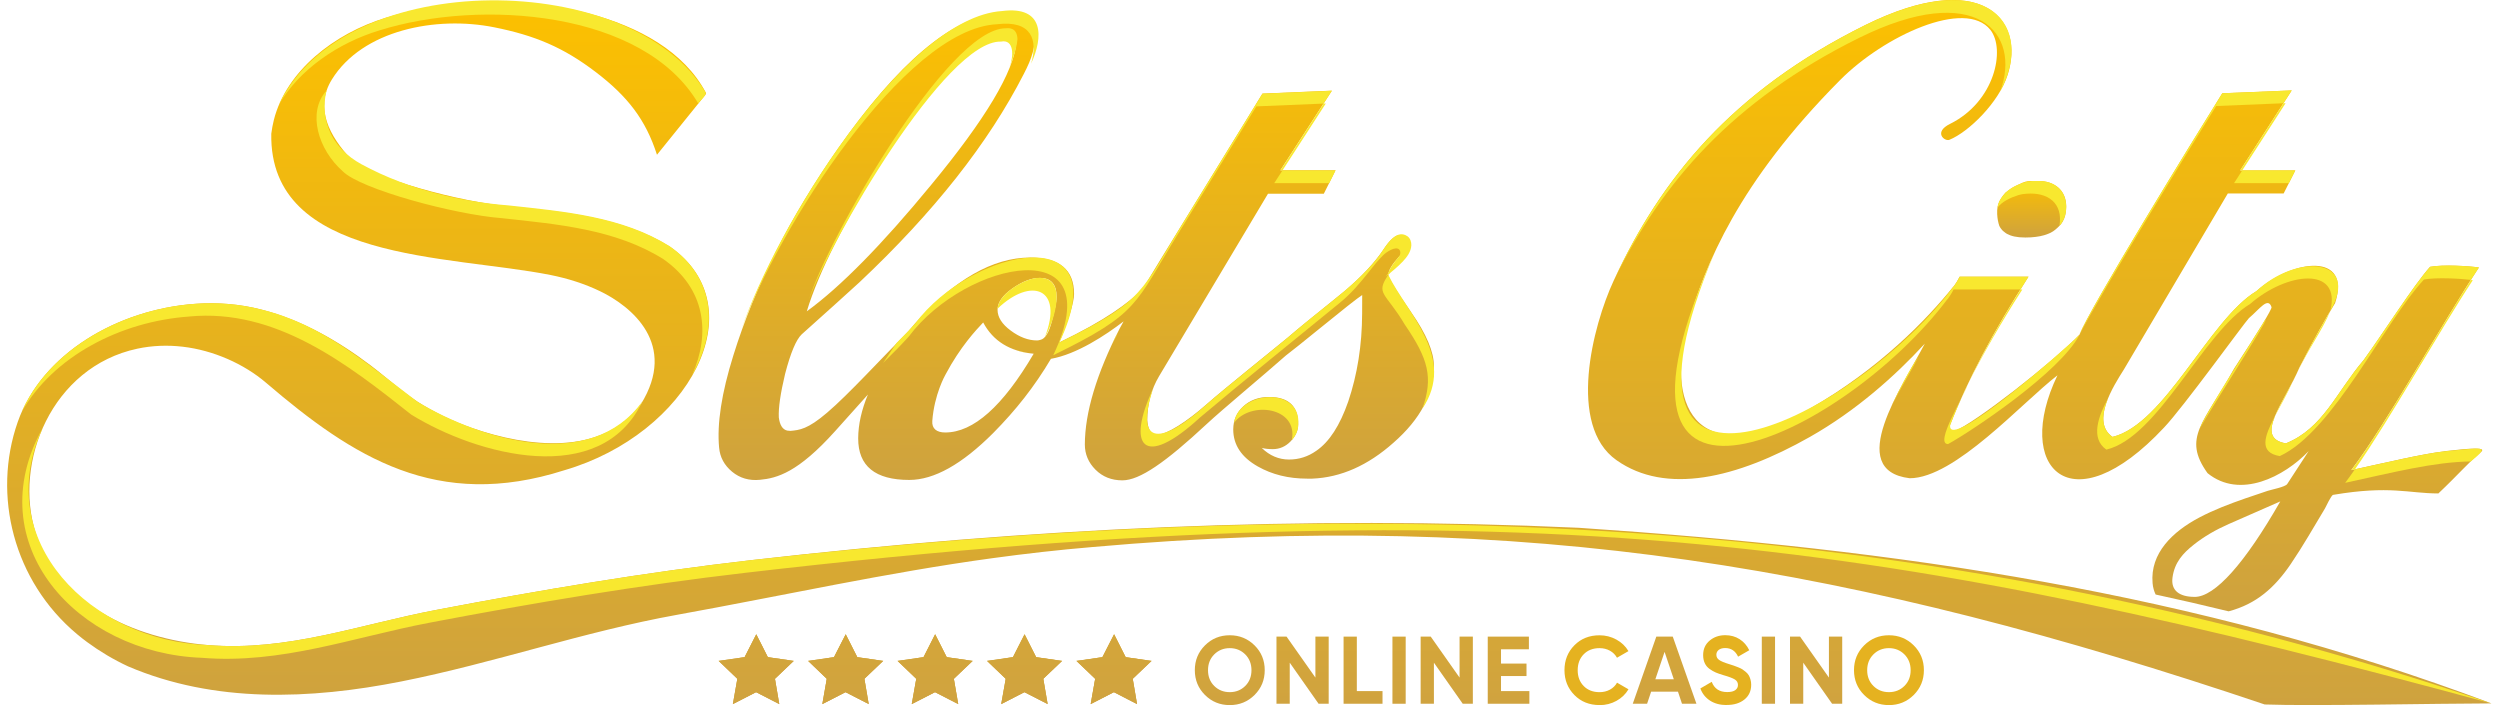
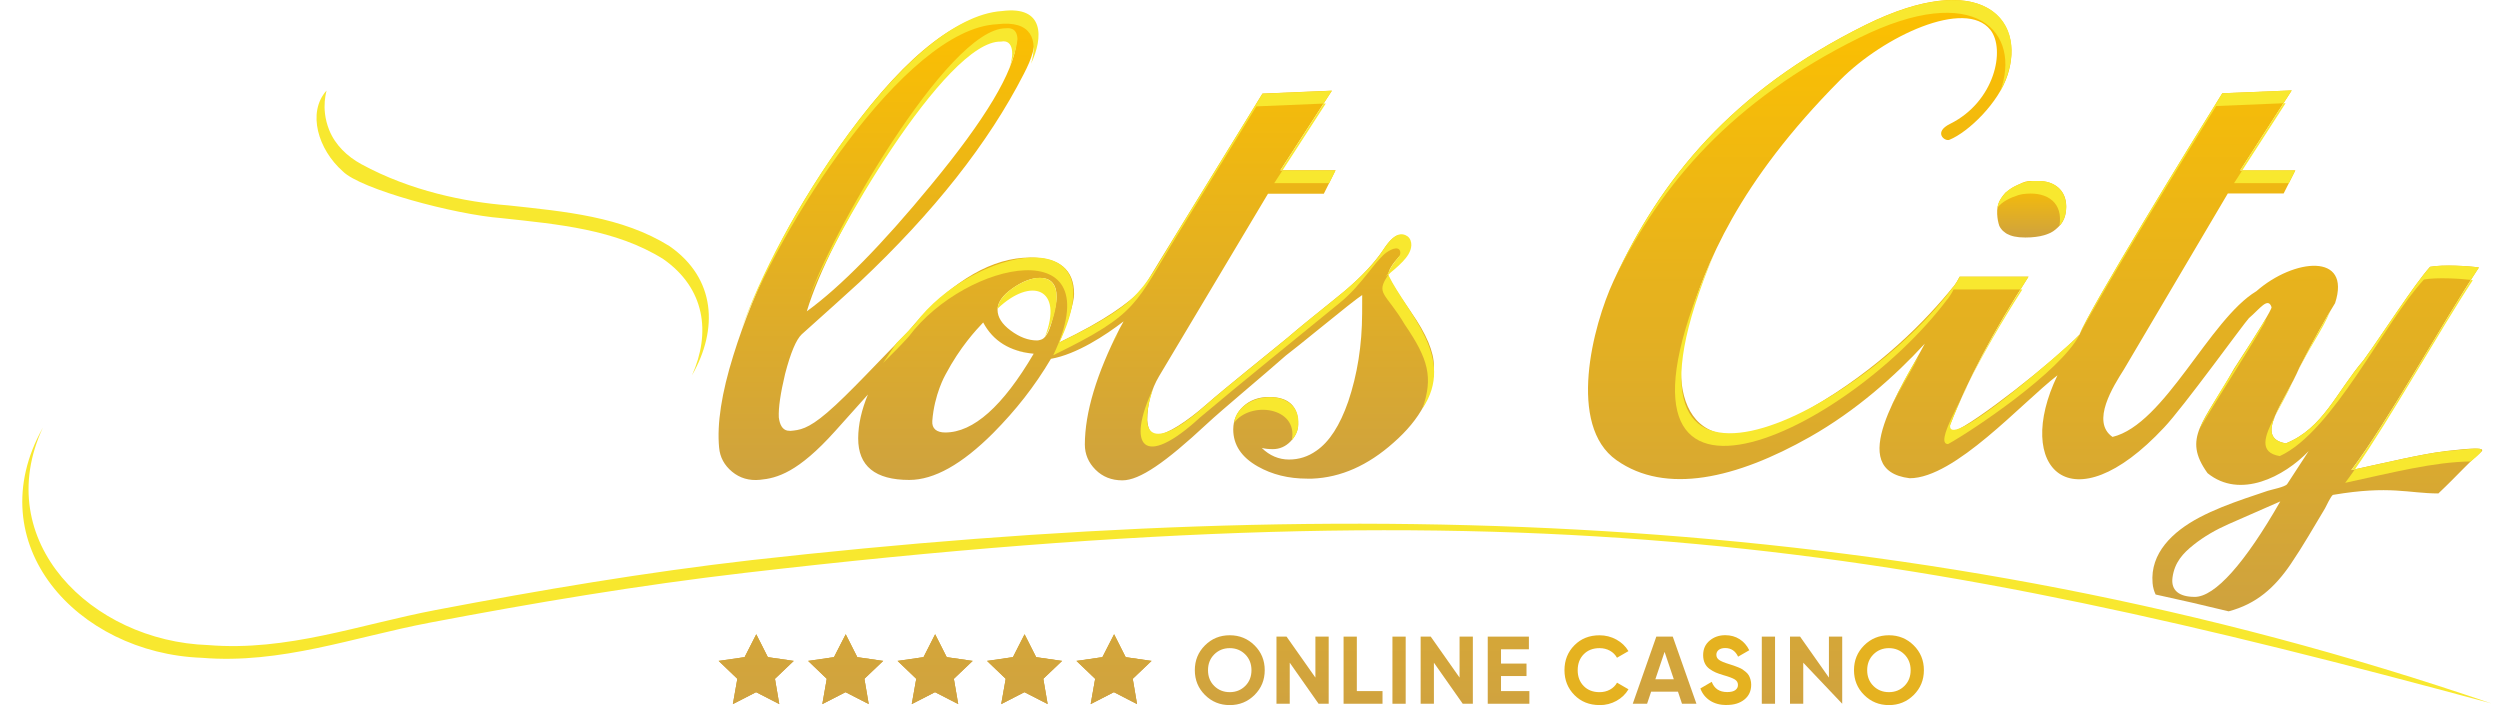
<svg xmlns="http://www.w3.org/2000/svg" width="156" height="44" viewBox="0 0 156 44" fill="none">
-   <path d="M46.899 34.95C40.278 35.709 33.722 36.819 27.195 38.064C22.432 38.972 17.937 40.66 12.991 40.253C8.273 39.864 3.61 37.593 2.232 33.282C0.814 28.848 3.228 22.894 8.575 21.757C9.498 21.56 10.46 21.525 11.402 21.635C13.307 21.855 15.223 22.704 16.605 23.887C22.046 28.541 27.275 31.877 35.209 29.345C42.994 27.079 47.232 19.183 41.816 15.405C38.85 13.554 35.297 13.249 31.794 12.87C28.841 12.642 23.023 11.066 21.932 9.962C20.561 8.504 19.608 6.74 20.709 4.96C22.618 1.871 27.215 0.979 30.832 1.702C33.369 2.209 35.152 2.952 37.182 4.502C39.167 6.017 40.292 7.469 40.995 9.658C41.961 8.461 42.927 7.266 43.893 6.068C43.965 5.98 44.091 5.873 44.04 5.775C41.354 0.704 32.75 -0.571 26.979 0.423C26 0.592 25.032 0.818 24.089 1.103C20.841 2.085 17.851 4.449 17.087 7.492C17.018 7.773 16.965 8.058 16.928 8.343C16.789 16.342 27.989 15.894 34.351 17.159C35.421 17.373 36.467 17.701 37.45 18.175C39.406 19.118 42.316 21.486 39.988 25.227C37.582 28.494 32.916 27.899 29.486 26.718C28.288 26.305 27.134 25.761 26.066 25.075C25.022 24.403 24.121 23.551 23.133 22.804C21.099 21.262 18.817 19.965 16.332 19.322C14.986 18.973 13.589 18.859 12.196 18.957C7.331 19.303 2.595 22.081 1.106 26.333C-0.495 30.903 0.845 36.255 4.801 39.566C5.007 39.74 5.22 39.907 5.436 40.066C6.226 40.648 7.084 41.159 7.995 41.583C13.383 43.886 19.357 43.65 25.046 42.522C30.849 41.369 36.422 39.414 42.253 38.363C48.807 37.18 55.301 35.736 61.916 34.832C63.985 34.549 66.064 34.312 68.148 34.137C95.112 31.742 115.987 35.414 141.318 43.959C144.255 44.069 152.183 43.896 155.465 43.892C136.962 36.931 118.379 34.264 98.519 32.934C81.2 32.141 64.324 32.95 46.912 34.948L46.899 34.95Z" fill="url(#paint0_linear_20049_94077)" />
  <path d="M125.192 11.978L125.147 12.019L125.086 12.088C125.024 12.157 124.969 12.226 124.92 12.302L124.851 12.41L124.765 12.552C124.714 12.65 124.681 12.762 124.657 12.88L124.647 12.921L124.624 13.125V13.334H124.622C124.624 13.412 124.63 13.489 124.64 13.566L124.667 13.744L124.708 13.931L124.759 14.1L124.834 14.23L124.935 14.359L125.002 14.422C125.045 14.463 125.094 14.499 125.147 14.536L125.231 14.591L125.439 14.684C125.517 14.713 125.602 14.738 125.696 14.758C125.79 14.778 125.894 14.794 126.009 14.805C126.123 14.815 126.246 14.821 126.383 14.821L126.722 14.811L127.028 14.782L127.304 14.738L127.551 14.678C127.653 14.65 127.745 14.615 127.831 14.579L127.957 14.524L128.119 14.43C128.168 14.397 128.215 14.365 128.255 14.328C128.296 14.293 128.337 14.259 128.376 14.222C128.417 14.186 128.456 14.147 128.496 14.106C128.535 14.065 128.574 14.021 128.611 13.974L128.713 13.821L128.801 13.642L128.87 13.43C128.909 13.277 128.931 13.098 128.931 12.886L128.923 12.695L128.897 12.516L128.854 12.349L128.795 12.194L128.721 12.051L128.635 11.921L128.537 11.803L128.427 11.697L128.304 11.603L128.172 11.522L128.031 11.453L127.882 11.396L127.726 11.351L127.565 11.32L127.398 11.302L127.226 11.296C127.183 11.296 127.142 11.296 127.101 11.296H127.087H127.073H127.059H127.044H127.03H127.016H127.003H126.991H126.963H126.958H126.954H126.952H126.946H126.938H126.936H126.934H126.926H126.918H126.909H126.901H126.893H126.883H126.873H126.86H126.854H126.848H126.842H126.836H126.83H126.824H126.818H126.811H126.809H126.807H126.805H126.803H126.801H126.799H126.797H126.795H126.789H126.783H126.777H126.771H126.764H126.758H126.752H126.746C126.746 11.296 126.744 11.296 126.742 11.296H126.74H126.738H126.736H126.73H126.724H126.718H126.711H126.705H126.699H126.693H126.687C126.687 11.296 126.683 11.296 126.681 11.296H126.679H126.677H126.675H126.673H126.671H126.668H126.66L126.652 11.298H126.644L126.636 11.3H126.628L126.619 11.302H126.611L126.603 11.304H126.601H126.599H126.597H126.595H126.593H126.591H126.589H126.587H126.581L126.575 11.306H126.568L126.562 11.308H126.556L126.55 11.31H126.544L126.536 11.312H126.532H126.528H126.523H126.519H126.515H126.511H126.507H126.501L126.495 11.316H126.489L126.483 11.32H126.477L126.47 11.324H126.464L126.458 11.328H126.454H126.452H126.45H126.446H126.442H126.438H126.434H126.43H126.421L126.413 11.332H126.405L126.397 11.336H126.389L126.381 11.341H126.372L126.364 11.347C126.36 11.347 126.356 11.349 126.352 11.351L126.342 11.355L126.331 11.359L126.321 11.363L126.311 11.367L126.299 11.371L126.287 11.375L126.274 11.379L126.262 11.383H126.258L126.254 11.385H126.25L126.246 11.387H126.242L126.238 11.389H126.233L126.229 11.392H126.221L126.213 11.398L126.205 11.402L126.197 11.406L126.189 11.41L126.18 11.414L126.172 11.418L126.164 11.422H126.16L126.156 11.426H126.152L126.148 11.43H126.144L126.14 11.434H126.135C126.135 11.434 126.131 11.436 126.131 11.438L126.123 11.442L126.115 11.447L126.107 11.451L126.099 11.455L126.091 11.459L126.082 11.463L126.072 11.467L126.062 11.471H126.058L126.054 11.475H126.05L126.046 11.479H126.041L126.037 11.483H126.033L126.029 11.487L126.015 11.493L126.001 11.499L125.986 11.505L125.972 11.512L125.958 11.518L125.943 11.524L125.929 11.53L125.915 11.536C125.604 11.675 125.396 11.813 125.239 11.96L125.192 11.978Z" fill="url(#paint1_linear_20049_94077)" />
  <path d="M88.058 19.485C87.102 18.126 86.63 17.348 86.63 17.155C86.63 16.89 86.855 16.509 87.302 16.014C87.748 15.521 87.886 15.371 87.942 15.224C88.06 14.906 87.77 14.662 87.364 14.662C87.065 14.662 86.712 14.974 86.308 15.601C85.769 16.393 84.997 17.224 83.992 18.091C83.071 18.837 82.17 19.574 81.273 20.295C81.18 20.372 81.096 20.442 81.008 20.513C80.973 20.541 80.934 20.572 80.9 20.602C80.698 20.772 80.512 20.93 80.346 21.073C79.233 21.985 76.343 24.301 75.267 25.248C74.078 26.291 72.8 27.121 72.234 27.121C72.206 27.121 72.14 27.109 72.032 27.085C71.748 27.003 71.623 26.675 71.591 26.219C71.595 25.207 71.84 24.293 72.328 23.472L79.123 12.088H82.607L83.338 10.626H79.895L83.109 5.657L78.778 5.838L73.894 13.786C72.79 15.583 71.907 17.02 71.25 18.12C70.273 18.963 69.091 19.93 66.103 21.364C66.701 19.896 67.02 18.853 67.022 18.348C67.026 16.831 66.113 16.071 64.275 16.071C61.953 16.071 59.559 17.446 57.092 20.189C56.951 20.35 56.831 20.505 56.698 20.664C54.934 22.429 52.944 24.616 51.615 25.747C50.398 26.79 49.889 26.834 49.325 26.887C49.301 26.889 49.229 26.883 49.123 26.869C48.825 26.8 48.657 26.515 48.598 26.048C48.568 25.449 48.702 24.539 48.992 23.323C49.334 22.012 49.681 21.191 50.024 20.865C51.629 19.432 52.826 18.348 53.627 17.617C58.263 13.253 61.681 8.923 63.881 4.622C64.412 3.602 64.608 2.946 64.579 2.011C64.553 1.079 63.734 0.677 62.31 0.814C59.382 1.095 56.038 3.92 52.281 9.286C49.268 13.595 47.093 17.89 45.76 22.181C45.026 24.531 44.732 26.445 44.873 27.934C44.926 28.531 45.196 29.032 45.682 29.435C46.168 29.836 46.746 30.005 47.418 29.94C48.49 29.838 49.793 29.488 52.119 26.895C52.744 26.201 53.465 25.396 54.157 24.621C53.763 25.574 53.555 26.484 53.551 27.349C53.545 29.083 54.611 29.948 56.741 29.948C58.281 29.948 60.023 28.975 61.975 27.022C63.383 25.6 64.551 24.124 65.578 22.391C67.181 22.11 68.993 20.916 70.112 20.053C70 20.246 69.916 20.403 69.863 20.509C68.425 23.327 67.7 25.739 67.694 27.736C67.694 28.335 67.915 28.863 68.358 29.307C68.803 29.753 69.363 29.974 70.037 29.974C71.117 29.974 72.734 28.848 75.283 26.474C76.294 25.531 78.835 23.427 80.24 22.183C80.663 21.859 81.304 21.346 82.178 20.635C83.792 19.322 84.729 18.58 85.001 18.411L84.997 19.57C84.99 21.543 84.698 23.372 84.129 25.058C83.608 26.553 82.946 27.578 82.135 28.131C81.621 28.494 81.055 28.675 80.432 28.675C79.809 28.675 79.219 28.435 78.735 27.95C78.923 28.001 79.151 28.026 79.423 28.026C79.85 28.026 80.224 27.863 80.536 27.539C80.847 27.211 81.006 26.855 81.006 26.474C81.01 25.337 80.403 24.771 79.19 24.771C78.539 24.771 78.008 24.965 77.587 25.352C77.166 25.737 76.958 26.217 76.954 26.794C76.954 27.759 77.465 28.529 78.486 29.107C79.378 29.612 80.399 29.867 81.563 29.867H81.886C83.667 29.795 85.356 29.048 86.955 27.624C88.632 26.156 89.473 24.568 89.477 22.857C89.481 21.965 89.006 20.837 88.05 19.476L88.058 19.485ZM55.36 9.544C58.43 4.677 60.871 2.158 62.713 1.981C62.911 1.962 63.391 1.94 63.423 2.641C63.266 4.469 61.496 7.432 58.107 11.534C55.04 15.263 52.454 17.894 50.344 19.427C51.092 16.959 52.763 13.666 55.36 9.544ZM58.983 26.987C58.444 26.987 58.14 26.747 58.175 26.266C58.301 24.602 58.975 23.415 59.01 23.354C59.919 21.645 60.893 20.607 61.351 20.122C61.965 21.281 63.019 21.932 64.502 22.073C62.574 25.354 60.738 26.987 58.981 26.987H58.983ZM65.644 20.016C65.462 20.749 65.217 21.152 64.912 21.209C64.833 21.234 64.761 21.244 64.71 21.244C64.171 21.244 63.622 21.04 63.07 20.629C62.521 20.224 62.247 19.79 62.247 19.33C62.247 18.869 62.562 18.428 63.181 17.994C63.803 17.56 64.369 17.342 64.884 17.342C65.586 17.342 65.933 17.741 65.933 18.538C65.929 18.896 65.801 19.383 65.644 20.018V20.016Z" fill="url(#paint2_linear_20049_94077)" />
  <path d="M152.524 28.164C151.178 28.317 148.854 28.873 146.72 29.335C148.942 26.405 152.497 19.992 154.683 16.691C154.08 16.601 152.455 16.499 151.636 16.65C150.619 17.786 148.707 20.792 147.498 22.46C145.774 24.486 144.972 26.716 142.639 27.667C140.601 27.317 142.549 25.138 143.483 22.934C144.379 21.199 145.106 19.882 145.709 18.916C146.742 15.75 143.138 16.12 140.797 18.171C137.866 19.933 135.083 26.48 131.821 27.264C130.449 26.315 131.882 24.085 132.534 23.05L139.016 12.072H142.5L143.227 10.632H139.788L143.003 5.642L138.671 5.82C136.825 8.77 130.361 19.305 129.756 20.888C128.147 22.558 123.233 26.411 121.938 26.914C121.699 26.914 121.56 26.739 121.689 26.517C122.749 23.771 124.379 20.688 126.576 17.265H122.283C122.181 17.473 122.051 17.68 121.903 17.886C121.903 17.878 121.908 17.87 121.908 17.861C120.235 19.937 117.3 22.991 112.936 25.5C105.506 29.773 103.98 24.814 105.33 20.214C106.404 16.548 108.438 11.42 114.825 4.993C117.555 2.243 122.637 -0.111 124.199 1.863C125.161 3.078 124.475 6.351 121.683 7.73C120.625 8.251 121.346 8.844 121.642 8.724C122.853 8.231 124.722 6.396 125.275 4.679C126.401 1.197 123.615 -2.017 116.381 1.569C108.02 5.716 103.619 11.19 100.688 17.525C99.381 20.346 97.786 26.541 100.868 28.714C103.945 30.889 108.349 29.863 112.938 27.264C115.817 25.633 118.258 23.456 120.108 21.444C118.697 24.128 115.082 29.347 119.165 29.842C121.987 29.84 126.17 25.124 128.386 23.419C125.614 29.168 129.209 32.917 135.036 26.68C136.214 25.443 140.003 20.203 140.331 19.853C141.011 19.279 141.522 18.499 141.745 19.169C141.745 19.338 140.964 20.615 139.408 23C137.511 26.407 136.155 27.301 137.75 29.524C139.776 31.172 142.533 29.747 144.061 28.148C144.061 28.148 142.723 30.203 142.721 30.205C142.6 30.388 141.726 30.553 141.498 30.63C141.028 30.789 140.556 30.944 140.088 31.107C139.118 31.445 138.152 31.811 137.254 32.284C135.563 33.174 134.159 34.522 134.321 36.388C134.343 36.656 134.413 36.891 134.511 37.098C136.042 37.43 137.562 37.779 139.067 38.147C140.797 37.689 141.937 36.675 142.943 35.196C143.707 34.072 144.379 32.889 145.076 31.73C145.145 31.614 145.466 30.899 145.588 30.879C149.146 30.278 150.279 30.789 152.154 30.791C153.406 29.608 154.162 28.73 154.805 28.213C155.197 27.897 154.242 27.956 152.518 28.156L152.524 28.164ZM136.945 37.245C135.989 37.245 135.452 36.846 135.565 36.033C135.693 35.094 136.214 34.526 136.88 33.997C137.539 33.471 138.287 33.046 139.075 32.699L142.29 31.288C140.08 35.149 138.213 37.247 136.947 37.247L136.945 37.245Z" fill="url(#paint3_linear_20049_94077)" />
  <path d="M63.503 21.88C63.706 21.955 63.906 21.996 64.106 22.016C63.898 21.981 63.696 21.936 63.503 21.88Z" fill="#F8E82F" />
-   <path d="M23.682 1.895C29.989 -0.084 40.176 0.667 43.57 6.457C43.699 6.239 44.042 6.019 44.032 5.773C39.541 -1.88 21.529 -2.157 17.412 6.516C18.676 4.337 21.096 2.677 23.682 1.895Z" fill="#F8E82F" />
-   <path d="M11.792 19.751C17.212 19.228 21.672 22.71 25.659 25.869C29.76 28.402 37.508 30.512 40.084 25.048C36.865 29.52 30.04 27.466 26.057 25.075C23.049 22.806 20.102 20.212 16.323 19.322C10.738 17.843 3.592 20.594 1.359 25.694C3.31 22.258 7.497 20.059 11.792 19.753V19.751Z" fill="#F8E82F" />
  <path d="M46.9 34.95C40.278 35.709 33.722 36.819 27.195 38.063C22.432 38.972 17.937 40.66 12.991 40.253C5.698 40.01 -0.617 33.754 2.677 26.681C-1.395 33.944 4.821 40.762 12.592 41.047C17.539 41.454 22.036 39.766 26.797 38.858C33.324 37.614 39.882 36.514 46.501 35.744C96.003 29.981 118.865 33.995 155.455 43.892C119.674 31.653 84.388 30.746 46.9 34.95Z" fill="#F8E82F" />
  <path d="M125.149 12.019C124.908 12.283 124.689 12.591 124.645 12.957C124.916 12.585 125.453 12.33 125.948 12.174C126.111 12.125 126.278 12.094 126.45 12.088C127.794 11.982 128.743 12.675 128.509 14.092C128.995 13.569 129.06 12.683 128.721 12.049C128.513 11.689 128.127 11.442 127.724 11.349C127.44 11.284 127.13 11.288 126.84 11.294C126.746 11.298 126.652 11.308 126.56 11.324C126.074 11.42 125.459 11.711 125.151 12.019H125.149Z" fill="#F8E82F" />
  <path d="M87.676 20.279C89.114 22.387 89.451 23.543 88.757 25.498C90.889 22.328 87.799 19.552 86.63 17.153C85.797 18.375 86.475 18.24 87.674 20.279H87.676Z" fill="#F8E82F" />
  <path d="M81.008 20.517C79.581 21.739 76.691 24.008 75.267 25.254C72.543 27.718 70.768 27.926 71.944 24.276C70.292 27.793 71.303 29.341 74.885 26.048C77.589 23.767 80.88 21.124 83.61 18.89C84.309 18.318 84.846 17.688 85.407 16.976C85.697 16.607 85.987 16.238 86.324 15.91C86.49 15.748 87.078 15.334 87.311 15.572C87.656 15.929 86.637 17.006 86.449 17.275C86.825 16.971 87.203 16.668 87.535 16.318C87.803 16.035 88.05 15.694 88.067 15.308C88.075 15.096 88.001 14.868 87.826 14.743C87.056 14.204 86.384 15.525 86.049 15.973C85.603 16.568 85.076 17.1 84.531 17.601C83.408 18.635 82.166 19.525 81.008 20.517Z" fill="#F8E82F" />
  <path d="M78.78 5.844L73.897 13.793C71.176 18.194 71.503 18.747 66.105 21.37C69.816 13.573 60.673 15.426 57.097 20.197C56.805 20.525 56.404 20.945 55.937 21.409C55.663 21.825 55.389 22.238 55.107 22.647C55.739 22.032 56.296 21.458 56.715 20.992C60.291 16.22 69.434 14.369 65.723 22.165C71.119 19.542 70.794 18.986 73.515 14.587L78.398 6.638L82.593 6.463L83.11 5.663L78.778 5.844H78.78Z" fill="#F8E82F" />
  <path d="M81.012 26.482C81.2 24.097 77.301 24.364 77.003 26.388C78.016 25.002 81.018 25.39 80.61 27.466C80.873 27.16 81.012 26.832 81.012 26.482Z" fill="#F8E82F" />
  <path d="M82.942 11.426L83.338 10.632H80.028L79.513 11.426H82.942Z" fill="#F8E82F" />
  <path d="M62.223 1.512C64.388 1.25 64.776 2.498 64.338 3.973C65.104 2.345 65.188 0.346 62.533 0.688C56.447 1.077 48.386 14.224 46.258 20.58C48.464 14.43 56.422 1.781 62.221 1.512H62.223Z" fill="#F8E82F" />
  <path d="M69.483 21.309C69.536 21.203 69.62 21.047 69.733 20.853C69.543 21.075 69.457 21.397 69.32 21.647C69.375 21.533 69.426 21.425 69.485 21.309H69.483Z" fill="#F8E82F" />
  <path d="M116.001 2.366C123.347 -1.267 126.143 2.075 124.818 5.691C126.977 1.702 124.177 -2.28 116.385 1.571C108.106 5.677 103.711 11.086 100.78 17.342C103.708 11.422 108.075 6.296 116.001 2.366Z" fill="#F8E82F" />
  <path d="M142.488 6.443L143.003 5.642L138.671 5.82C136.825 8.771 130.363 19.301 129.758 20.888C131.306 17.937 136.639 9.251 138.289 6.616L142.486 6.443H142.488Z" fill="#F8E82F" />
  <path d="M142.825 11.426L143.227 10.632H139.917L139.406 11.426H142.825Z" fill="#F8E82F" />
  <path d="M122.286 17.267C122.183 17.474 122.053 17.682 121.906 17.888C121.906 17.88 121.91 17.872 121.91 17.863C116.046 25.834 99.083 34.628 106.97 15.813C98.28 35.145 114.99 27.348 121.528 18.658C121.528 18.666 121.524 18.674 121.524 18.682C121.671 18.477 121.804 18.271 121.904 18.061H126.078C126.244 17.796 126.405 17.536 126.579 17.267H122.286Z" fill="#F8E82F" />
  <path d="M119.729 22.242C119.087 23.14 118.55 24.285 118.025 25.352C118.603 24.213 119.277 23.097 119.729 22.242Z" fill="#F8E82F" />
  <path d="M152.524 28.164C151.225 28.313 149.017 28.834 146.946 29.286C146.736 29.588 146.53 29.877 146.338 30.129C149.32 29.484 151.873 28.822 154.18 28.795C155.424 27.767 154.989 27.936 152.524 28.164Z" fill="#F8E82F" />
  <path d="M141.367 19.969C141.363 19.959 141.359 19.951 141.355 19.941C140.579 21.256 137.787 25.464 137.252 26.773C137.832 25.684 141.506 20.014 141.367 19.969Z" fill="#F8E82F" />
-   <path d="M140.795 18.169C137.864 19.931 135.081 26.478 131.819 27.262C131.043 26.726 131.164 25.782 131.533 24.873C130.935 25.971 130.428 27.36 131.437 28.056C134.699 27.272 137.482 20.725 140.413 18.963C142.674 16.984 146.113 16.57 145.413 19.399C147.294 16.11 143.36 15.774 140.795 18.169Z" fill="#F8E82F" />
  <path d="M143.099 23.729C143.082 23.767 143.066 23.804 143.05 23.843C143.127 23.692 143.203 23.541 143.277 23.389C143.217 23.503 143.16 23.613 143.099 23.729Z" fill="#F8E82F" />
  <path d="M151.636 16.65C150.619 17.786 148.707 20.792 147.498 22.46C145.774 24.486 144.972 26.716 142.639 27.667C141.598 27.488 141.598 26.83 141.972 25.938C141.296 27.225 140.926 28.233 142.257 28.461C145.607 26.916 148.772 20.106 151.256 17.442C152.026 17.299 153.507 17.381 154.183 17.466C154.356 17.193 154.526 16.931 154.687 16.688C154.085 16.599 152.459 16.497 151.64 16.648L151.636 16.65Z" fill="#F8E82F" />
  <path d="M121.691 26.519C122.002 25.716 122.365 24.881 122.774 24.022C122.57 24.694 120.676 27.716 121.559 27.71C123.035 26.901 128.558 23.22 129.761 20.89C128.872 21.792 121.45 28.284 121.693 26.519H121.691Z" fill="#F8E82F" />
  <path d="M80.028 10.632L82.73 6.457L82.593 6.463L79.897 10.632H80.028Z" fill="#F8E82F" />
  <path d="M65.203 21.028C65.774 20.093 66.657 17.338 64.886 17.34C64.061 17.285 62.276 18.33 62.253 19.256C64.347 17.255 66.387 17.977 65.203 21.028Z" fill="#F8E82F" />
  <path d="M86.631 17.153C86.99 16.627 87.744 16.145 87.552 15.737C87.166 16.126 86.575 16.876 86.631 17.153Z" fill="#F8E82F" />
  <path d="M63.489 2.423C63.455 1.722 62.968 1.745 62.768 1.765C59.125 1.734 51.57 15.075 50.486 18.682C51.801 15.012 59.023 2.49 62.462 2.596C63.283 2.429 63.269 3.504 62.987 4.201C63.277 3.522 63.449 2.928 63.491 2.423H63.489Z" fill="#F8E82F" />
  <path d="M145.413 19.399C144.855 20.354 143.969 21.904 143.276 23.387C144.124 21.621 144.927 20.588 145.413 19.399Z" fill="#F8E82F" />
  <path d="M126.078 18.063C124.75 20.183 123.65 22.171 122.771 24.022C123.697 22.165 124.836 20.179 126.194 18.063H126.078Z" fill="#F8E82F" />
  <path d="M141.972 25.938C142.313 25.289 142.731 24.57 143.05 23.843C142.658 24.6 142.227 25.325 141.972 25.938Z" fill="#F8E82F" />
  <path d="M139.917 10.632L142.621 6.439L142.488 6.443L139.788 10.632H139.917Z" fill="#F8E82F" />
  <path d="M154.181 17.468C151.983 20.918 148.781 26.618 146.722 29.335C146.798 29.319 146.873 29.302 146.949 29.286C149.171 26.103 152.306 20.501 154.303 17.485C154.267 17.479 154.226 17.474 154.183 17.468H154.181Z" fill="#F8E82F" />
  <path d="M41.785 15.363C38.803 13.503 35.231 13.198 31.711 12.815C29.041 12.609 25.62 11.921 22.545 10.243C21.666 9.764 20.915 9.043 20.543 8.117C19.969 6.679 20.435 5.585 20.365 5.663C19.158 7.023 19.851 9.333 21.391 10.691C22.487 11.801 28.337 13.385 31.306 13.613C34.827 13.996 38.399 14.302 41.381 16.161C44.001 17.986 44.369 20.77 43.18 23.419C44.828 20.544 44.667 17.373 41.783 15.363H41.785Z" fill="#F8E82F" />
  <path d="M78.284 43.367C77.859 43.788 77.344 43.998 76.736 43.998C76.127 43.998 75.612 43.788 75.19 43.367C74.767 42.945 74.557 42.43 74.557 41.819C74.557 41.208 74.767 40.693 75.19 40.271C75.612 39.85 76.127 39.64 76.736 39.64C77.344 39.64 77.859 39.85 78.284 40.271C78.709 40.693 78.919 41.208 78.919 41.819C78.919 42.43 78.707 42.945 78.284 43.367ZM75.77 42.805C76.029 43.061 76.352 43.19 76.736 43.19C77.12 43.19 77.442 43.061 77.702 42.805C77.961 42.548 78.092 42.22 78.092 41.821C78.092 41.422 77.961 41.094 77.702 40.833C77.442 40.575 77.12 40.444 76.736 40.444C76.352 40.444 76.029 40.575 75.77 40.833C75.51 41.092 75.38 41.422 75.38 41.821C75.38 42.22 75.51 42.548 75.77 42.805Z" fill="url(#paint4_linear_20049_94077)" />
  <path d="M82.081 39.725H82.91V43.914H82.279L80.48 41.352V43.914H79.652V39.725H80.281L82.081 42.281V39.725Z" fill="url(#paint5_linear_20049_94077)" />
  <path d="M84.668 43.124H86.269V43.914H83.839V39.725H84.666V43.124H84.668Z" fill="url(#paint6_linear_20049_94077)" />
  <path d="M86.888 39.725H87.715V43.914H86.888V39.725Z" fill="url(#paint7_linear_20049_94077)" />
  <path d="M91.077 39.725H91.906V43.914H91.275L89.476 41.352V43.914H88.648V39.725H89.278L91.077 42.281V39.725Z" fill="url(#paint8_linear_20049_94077)" />
  <path d="M93.663 43.124H95.433V43.914H92.835V39.725H95.403V40.516H93.663V41.407H95.254V42.185H93.663V43.124Z" fill="url(#paint9_linear_20049_94077)" />
  <path d="M99.808 43.996C99.175 43.996 98.654 43.786 98.241 43.369C97.829 42.949 97.623 42.434 97.623 41.819C97.623 41.204 97.829 40.682 98.241 40.267C98.654 39.85 99.175 39.642 99.808 39.642C100.188 39.642 100.539 39.731 100.862 39.909C101.184 40.086 101.436 40.326 101.615 40.63L100.9 41.043C100.796 40.856 100.649 40.709 100.457 40.603C100.265 40.497 100.049 40.444 99.81 40.444C99.401 40.444 99.073 40.572 98.823 40.827C98.574 41.082 98.448 41.414 98.448 41.821C98.448 42.228 98.572 42.552 98.823 42.809C99.073 43.063 99.403 43.191 99.81 43.191C100.049 43.191 100.267 43.139 100.461 43.033C100.655 42.927 100.802 42.782 100.903 42.599L101.617 43.012C101.438 43.316 101.186 43.556 100.868 43.733C100.547 43.91 100.196 44 99.812 44L99.808 43.996Z" fill="url(#paint10_linear_20049_94077)" />
  <path d="M104.956 43.912L104.705 43.159H103.031L102.779 43.912H101.885L103.355 39.723H104.38L105.857 43.912H104.956ZM103.294 42.387H104.446L103.87 40.676L103.294 42.387Z" fill="url(#paint11_linear_20049_94077)" />
  <path d="M107.753 43.996C107.336 43.996 106.987 43.902 106.703 43.717C106.419 43.532 106.219 43.279 106.103 42.959L106.811 42.546C106.975 42.974 107.297 43.185 107.777 43.185C108.01 43.185 108.18 43.143 108.288 43.059C108.396 42.976 108.449 42.87 108.449 42.741C108.449 42.595 108.384 42.479 108.251 42.397C108.118 42.316 107.883 42.226 107.542 42.13C107.354 42.075 107.195 42.019 107.064 41.964C106.934 41.908 106.805 41.833 106.674 41.739C106.544 41.646 106.446 41.528 106.378 41.383C106.311 41.24 106.276 41.072 106.276 40.88C106.276 40.501 106.411 40.2 106.681 39.974C106.95 39.748 107.275 39.636 107.655 39.636C107.994 39.636 108.294 39.719 108.551 39.884C108.809 40.049 109.011 40.279 109.154 40.575L108.457 40.976C108.29 40.617 108.02 40.438 107.653 40.438C107.481 40.438 107.346 40.477 107.248 40.554C107.15 40.632 107.101 40.733 107.101 40.856C107.101 40.988 107.156 41.094 107.267 41.175C107.377 41.257 107.587 41.346 107.9 41.442C108.028 41.483 108.124 41.513 108.192 41.536C108.257 41.558 108.347 41.591 108.461 41.638C108.576 41.684 108.664 41.727 108.725 41.766C108.786 41.807 108.858 41.86 108.937 41.927C109.017 41.994 109.078 42.065 109.121 42.137C109.164 42.208 109.199 42.295 109.229 42.397C109.26 42.499 109.274 42.609 109.274 42.729C109.274 43.116 109.133 43.424 108.852 43.65C108.57 43.878 108.202 43.99 107.751 43.99L107.753 43.996Z" fill="url(#paint12_linear_20049_94077)" />
  <path d="M109.936 39.725H110.763V43.914H109.936V39.725Z" fill="url(#paint13_linear_20049_94077)" />
-   <path d="M114.125 39.725H114.954V43.914H114.323L112.523 41.352V43.914H111.696V39.725H112.325L114.125 42.281V39.725Z" fill="url(#paint14_linear_20049_94077)" />
+   <path d="M114.125 39.725H114.954V43.914L112.523 41.352V43.914H111.696V39.725H112.325L114.125 42.281V39.725Z" fill="url(#paint14_linear_20049_94077)" />
  <path d="M119.416 43.367C118.991 43.788 118.477 43.998 117.868 43.998C117.26 43.998 116.745 43.788 116.322 43.367C115.899 42.945 115.689 42.43 115.689 41.819C115.689 41.208 115.899 40.693 116.322 40.271C116.745 39.85 117.26 39.64 117.868 39.64C118.477 39.64 118.991 39.85 119.416 40.271C119.841 40.693 120.051 41.208 120.051 41.819C120.051 42.43 119.839 42.945 119.416 43.367ZM116.902 42.805C117.161 43.061 117.484 43.19 117.868 43.19C118.252 43.19 118.575 43.061 118.834 42.805C119.094 42.548 119.224 42.22 119.224 41.821C119.224 41.422 119.094 41.094 118.834 40.833C118.575 40.575 118.252 40.444 117.868 40.444C117.484 40.444 117.161 40.575 116.902 40.833C116.643 41.092 116.512 41.422 116.512 41.821C116.512 42.22 116.643 42.548 116.902 42.805Z" fill="url(#paint15_linear_20049_94077)" />
  <path d="M64.655 41.008L66.275 41.24L65.101 42.356L65.374 43.935L63.926 43.189L62.476 43.935L62.758 42.356L61.59 41.24L63.209 41.008L63.934 39.577L64.655 41.008Z" fill="url(#paint16_linear_20049_94077)" />
  <path d="M64.655 41.008L66.275 41.24L65.101 42.356L65.374 43.935L63.926 43.189L62.476 43.935L62.758 42.356L61.59 41.24L63.209 41.008L63.934 39.577L64.655 41.008Z" fill="url(#paint17_linear_20049_94077)" />
  <mask id="mask0_20049_94077" style="mask-type:luminance" maskUnits="userSpaceOnUse" x="61" y="39" width="6" height="5">
    <path d="M64.655 41.008L66.275 41.24L65.101 42.356L65.374 43.935L63.926 43.189L62.476 43.935L62.758 42.356L61.59 41.24L63.209 41.008L63.934 39.577L64.655 41.008Z" fill="white" />
  </mask>
  <g mask="url(#mask0_20049_94077)">
    <path d="M65.101 42.356L65.374 43.935L63.926 43.189L62.476 43.935L62.758 42.356L61.59 41.24L63.209 41.008L63.934 39.577L64.655 41.008L66.275 41.24L65.101 42.356Z" fill="url(#paint18_linear_20049_94077)" />
  </g>
  <path d="M59.074 41.008L60.695 41.24L59.519 42.356L59.793 43.935L58.345 43.189L56.893 43.935L57.176 42.356L56.008 41.24L57.628 41.008L58.353 39.577L59.074 41.008Z" fill="url(#paint19_linear_20049_94077)" />
  <path d="M59.074 41.008L60.695 41.24L59.519 42.356L59.793 43.935L58.345 43.189L56.893 43.935L57.176 42.356L56.008 41.24L57.628 41.008L58.353 39.577L59.074 41.008Z" fill="url(#paint20_linear_20049_94077)" />
  <mask id="mask1_20049_94077" style="mask-type:luminance" maskUnits="userSpaceOnUse" x="56" y="39" width="5" height="5">
    <path d="M59.074 41.008L60.695 41.24L59.519 42.356L59.793 43.935L58.345 43.189L56.893 43.935L57.176 42.356L56.008 41.24L57.628 41.008L58.353 39.577L59.074 41.008Z" fill="white" />
  </mask>
  <g mask="url(#mask1_20049_94077)">
    <path d="M59.519 42.356L59.793 43.935L58.345 43.189L56.893 43.935L57.176 42.356L56.008 41.24L57.628 41.008L58.353 39.577L59.074 41.008L60.695 41.24L59.519 42.356Z" fill="url(#paint21_linear_20049_94077)" />
  </g>
  <path d="M53.494 41.008L55.111 41.24L53.937 42.356L54.209 43.935L52.763 43.189L51.313 43.935L51.592 42.356L50.426 41.24L52.042 41.008L52.773 39.577L53.494 41.008Z" fill="url(#paint22_linear_20049_94077)" />
  <path d="M53.494 41.008L55.111 41.24L53.937 42.356L54.209 43.935L52.763 43.189L51.313 43.935L51.592 42.356L50.426 41.24L52.042 41.008L52.773 39.577L53.494 41.008Z" fill="url(#paint23_linear_20049_94077)" />
  <mask id="mask2_20049_94077" style="mask-type:luminance" maskUnits="userSpaceOnUse" x="50" y="39" width="6" height="5">
    <path d="M53.494 41.008L55.111 41.24L53.937 42.356L54.209 43.935L52.763 43.189L51.313 43.935L51.592 42.356L50.426 41.24L52.042 41.008L52.773 39.577L53.494 41.008Z" fill="white" />
  </mask>
  <g mask="url(#mask2_20049_94077)">
    <path d="M53.937 42.356L54.209 43.935L52.763 43.189L51.313 43.935L51.592 42.356L50.426 41.24L52.042 41.008L52.773 39.577L53.494 41.008L55.111 41.24L53.937 42.356Z" fill="url(#paint24_linear_20049_94077)" />
  </g>
  <path d="M47.912 41.008L49.53 41.24L48.356 42.356L48.627 43.935L47.179 43.189L45.731 43.935L46.011 42.356L44.843 41.24L46.464 41.008L47.191 39.577L47.912 41.008Z" fill="url(#paint25_linear_20049_94077)" />
  <path d="M47.912 41.008L49.53 41.24L48.356 42.356L48.627 43.935L47.179 43.189L45.731 43.935L46.011 42.356L44.843 41.24L46.464 41.008L47.191 39.577L47.912 41.008Z" fill="url(#paint26_linear_20049_94077)" />
  <mask id="mask3_20049_94077" style="mask-type:luminance" maskUnits="userSpaceOnUse" x="44" y="39" width="6" height="5">
    <path d="M47.912 41.008L49.53 41.24L48.356 42.356L48.627 43.935L47.179 43.189L45.731 43.935L46.011 42.356L44.843 41.24L46.464 41.008L47.191 39.577L47.912 41.008Z" fill="white" />
  </mask>
  <g mask="url(#mask3_20049_94077)">
    <path d="M48.356 42.356L48.627 43.935L47.179 43.189L45.731 43.935L46.011 42.356L44.843 41.24L46.464 41.008L47.191 39.577L47.912 41.008L49.53 41.24L48.356 42.356Z" fill="url(#paint27_linear_20049_94077)" />
  </g>
  <path d="M70.241 41.008L71.857 41.24L70.682 42.356L70.952 43.935L69.508 43.189L68.058 43.935L68.34 42.356L67.169 41.24L68.791 41.008L69.52 39.577L70.241 41.008Z" fill="url(#paint28_linear_20049_94077)" />
  <path d="M70.241 41.008L71.857 41.24L70.682 42.356L70.952 43.935L69.508 43.189L68.058 43.935L68.34 42.356L67.169 41.24L68.791 41.008L69.52 39.577L70.241 41.008Z" fill="url(#paint29_linear_20049_94077)" />
  <mask id="mask4_20049_94077" style="mask-type:luminance" maskUnits="userSpaceOnUse" x="67" y="39" width="5" height="5">
    <path d="M70.241 41.008L71.857 41.24L70.682 42.356L70.952 43.935L69.508 43.189L68.058 43.935L68.34 42.356L67.169 41.24L68.791 41.008L69.52 39.577L70.241 41.008Z" fill="white" />
  </mask>
  <g mask="url(#mask4_20049_94077)">
    <path d="M70.682 42.356L70.952 43.935L69.508 43.189L68.058 43.935L68.34 42.356L67.169 41.24L68.791 41.008L69.52 39.577L70.241 41.008L71.857 41.24L70.682 42.356Z" fill="url(#paint30_linear_20049_94077)" />
  </g>
  <defs>
    <linearGradient id="paint0_linear_20049_94077" x1="77.947" y1="44.295" x2="77.947" y2="0.407" gradientUnits="userSpaceOnUse">
      <stop stop-color="#CEA23F" />
      <stop offset="1" stop-color="#FCC000" />
    </linearGradient>
    <linearGradient id="paint1_linear_20049_94077" x1="126.775" y1="14.843" x2="126.775" y2="11.314" gradientUnits="userSpaceOnUse">
      <stop stop-color="#CEA23F" />
      <stop offset="1" stop-color="#FCC000" />
    </linearGradient>
    <linearGradient id="paint2_linear_20049_94077" x1="67.163" y1="30.18" x2="67.163" y2="0.993" gradientUnits="userSpaceOnUse">
      <stop stop-color="#CEA23F" />
      <stop offset="1" stop-color="#FCC000" />
    </linearGradient>
    <linearGradient id="paint3_linear_20049_94077" x1="126.997" y1="38.414" x2="126.997" y2="0.26" gradientUnits="userSpaceOnUse">
      <stop stop-color="#CEA23F" />
      <stop offset="1" stop-color="#FCC000" />
    </linearGradient>
    <linearGradient id="paint4_linear_20049_94077" x1="76.738" y1="43.892" x2="76.738" y2="4.865" gradientUnits="userSpaceOnUse">
      <stop stop-color="#D0A33F" />
      <stop offset="1" stop-color="#FAC101" />
    </linearGradient>
    <linearGradient id="paint5_linear_20049_94077" x1="81.28" y1="43.892" x2="81.28" y2="4.864" gradientUnits="userSpaceOnUse">
      <stop stop-color="#D0A33F" />
      <stop offset="1" stop-color="#FAC101" />
    </linearGradient>
    <linearGradient id="paint6_linear_20049_94077" x1="85.054" y1="43.892" x2="85.054" y2="4.864" gradientUnits="userSpaceOnUse">
      <stop stop-color="#D0A33F" />
      <stop offset="1" stop-color="#FAC101" />
    </linearGradient>
    <linearGradient id="paint7_linear_20049_94077" x1="87.303" y1="43.892" x2="87.303" y2="4.864" gradientUnits="userSpaceOnUse">
      <stop stop-color="#D0A33F" />
      <stop offset="1" stop-color="#FAC101" />
    </linearGradient>
    <linearGradient id="paint8_linear_20049_94077" x1="90.274" y1="43.892" x2="90.274" y2="4.864" gradientUnits="userSpaceOnUse">
      <stop stop-color="#D0A33F" />
      <stop offset="1" stop-color="#FAC101" />
    </linearGradient>
    <linearGradient id="paint9_linear_20049_94077" x1="94.134" y1="43.892" x2="94.134" y2="4.864" gradientUnits="userSpaceOnUse">
      <stop stop-color="#D0A33F" />
      <stop offset="1" stop-color="#FAC101" />
    </linearGradient>
    <linearGradient id="paint10_linear_20049_94077" x1="99.618" y1="-2.39" x2="99.618" y2="-2.39" gradientUnits="userSpaceOnUse">
      <stop stop-color="#D0A33F" />
      <stop offset="1" stop-color="#FAC101" />
    </linearGradient>
    <linearGradient id="paint11_linear_20049_94077" x1="103.87" y1="43.892" x2="103.87" y2="4.864" gradientUnits="userSpaceOnUse">
      <stop stop-color="#D0A33F" />
      <stop offset="1" stop-color="#FAC101" />
    </linearGradient>
    <linearGradient id="paint12_linear_20049_94077" x1="107.689" y1="-2.39" x2="107.689" y2="-2.39" gradientUnits="userSpaceOnUse">
      <stop stop-color="#D0A33F" />
      <stop offset="1" stop-color="#FAC101" />
    </linearGradient>
    <linearGradient id="paint13_linear_20049_94077" x1="110.351" y1="43.892" x2="110.351" y2="4.864" gradientUnits="userSpaceOnUse">
      <stop stop-color="#D0A33F" />
      <stop offset="1" stop-color="#FAC101" />
    </linearGradient>
    <linearGradient id="paint14_linear_20049_94077" x1="113.324" y1="43.892" x2="113.324" y2="4.864" gradientUnits="userSpaceOnUse">
      <stop stop-color="#D0A33F" />
      <stop offset="1" stop-color="#FAC101" />
    </linearGradient>
    <linearGradient id="paint15_linear_20049_94077" x1="117.872" y1="-2.389" x2="117.872" y2="-2.389" gradientUnits="userSpaceOnUse">
      <stop stop-color="#D0A33F" />
      <stop offset="1" stop-color="#FAC101" />
    </linearGradient>
    <linearGradient id="paint16_linear_20049_94077" x1="63.932" y1="43.841" x2="63.932" y2="-3.385" gradientUnits="userSpaceOnUse">
      <stop stop-color="#D0A33F" />
      <stop offset="1" stop-color="#FAC101" />
    </linearGradient>
    <linearGradient id="paint17_linear_20049_94077" x1="63.932" y1="43.841" x2="63.932" y2="-3.385" gradientUnits="userSpaceOnUse">
      <stop stop-color="#D0A33F" />
      <stop offset="1" stop-color="#FAC101" />
    </linearGradient>
    <linearGradient id="paint18_linear_20049_94077" x1="63.932" y1="43.841" x2="63.932" y2="-3.385" gradientUnits="userSpaceOnUse">
      <stop stop-color="#D0A33F" />
      <stop offset="1" stop-color="#FAC101" />
    </linearGradient>
    <linearGradient id="paint19_linear_20049_94077" x1="58.353" y1="43.841" x2="58.353" y2="-3.385" gradientUnits="userSpaceOnUse">
      <stop stop-color="#D0A33F" />
      <stop offset="1" stop-color="#FAC101" />
    </linearGradient>
    <linearGradient id="paint20_linear_20049_94077" x1="58.353" y1="43.841" x2="58.353" y2="-3.385" gradientUnits="userSpaceOnUse">
      <stop stop-color="#D0A33F" />
      <stop offset="1" stop-color="#FAC101" />
    </linearGradient>
    <linearGradient id="paint21_linear_20049_94077" x1="58.353" y1="43.841" x2="58.353" y2="-3.385" gradientUnits="userSpaceOnUse">
      <stop stop-color="#D0A33F" />
      <stop offset="1" stop-color="#FAC101" />
    </linearGradient>
    <linearGradient id="paint22_linear_20049_94077" x1="52.769" y1="43.841" x2="52.769" y2="-3.385" gradientUnits="userSpaceOnUse">
      <stop stop-color="#D0A33F" />
      <stop offset="1" stop-color="#FAC101" />
    </linearGradient>
    <linearGradient id="paint23_linear_20049_94077" x1="52.769" y1="43.841" x2="52.769" y2="-3.385" gradientUnits="userSpaceOnUse">
      <stop stop-color="#D0A33F" />
      <stop offset="1" stop-color="#FAC101" />
    </linearGradient>
    <linearGradient id="paint24_linear_20049_94077" x1="52.769" y1="43.841" x2="52.769" y2="-3.385" gradientUnits="userSpaceOnUse">
      <stop stop-color="#D0A33F" />
      <stop offset="1" stop-color="#FAC101" />
    </linearGradient>
    <linearGradient id="paint25_linear_20049_94077" x1="47.187" y1="43.841" x2="47.187" y2="-3.385" gradientUnits="userSpaceOnUse">
      <stop stop-color="#D0A33F" />
      <stop offset="1" stop-color="#FAC101" />
    </linearGradient>
    <linearGradient id="paint26_linear_20049_94077" x1="47.187" y1="43.841" x2="47.187" y2="-3.385" gradientUnits="userSpaceOnUse">
      <stop stop-color="#D0A33F" />
      <stop offset="1" stop-color="#FAC101" />
    </linearGradient>
    <linearGradient id="paint27_linear_20049_94077" x1="47.187" y1="43.841" x2="47.187" y2="-3.385" gradientUnits="userSpaceOnUse">
      <stop stop-color="#D0A33F" />
      <stop offset="1" stop-color="#FAC101" />
    </linearGradient>
    <linearGradient id="paint28_linear_20049_94077" x1="69.512" y1="43.841" x2="69.512" y2="-3.385" gradientUnits="userSpaceOnUse">
      <stop stop-color="#D0A33F" />
      <stop offset="1" stop-color="#FAC101" />
    </linearGradient>
    <linearGradient id="paint29_linear_20049_94077" x1="69.512" y1="43.841" x2="69.512" y2="-3.385" gradientUnits="userSpaceOnUse">
      <stop stop-color="#D0A33F" />
      <stop offset="1" stop-color="#FAC101" />
    </linearGradient>
    <linearGradient id="paint30_linear_20049_94077" x1="69.512" y1="43.841" x2="69.512" y2="-3.385" gradientUnits="userSpaceOnUse">
      <stop stop-color="#D0A33F" />
      <stop offset="1" stop-color="#FAC101" />
    </linearGradient>
  </defs>
</svg>